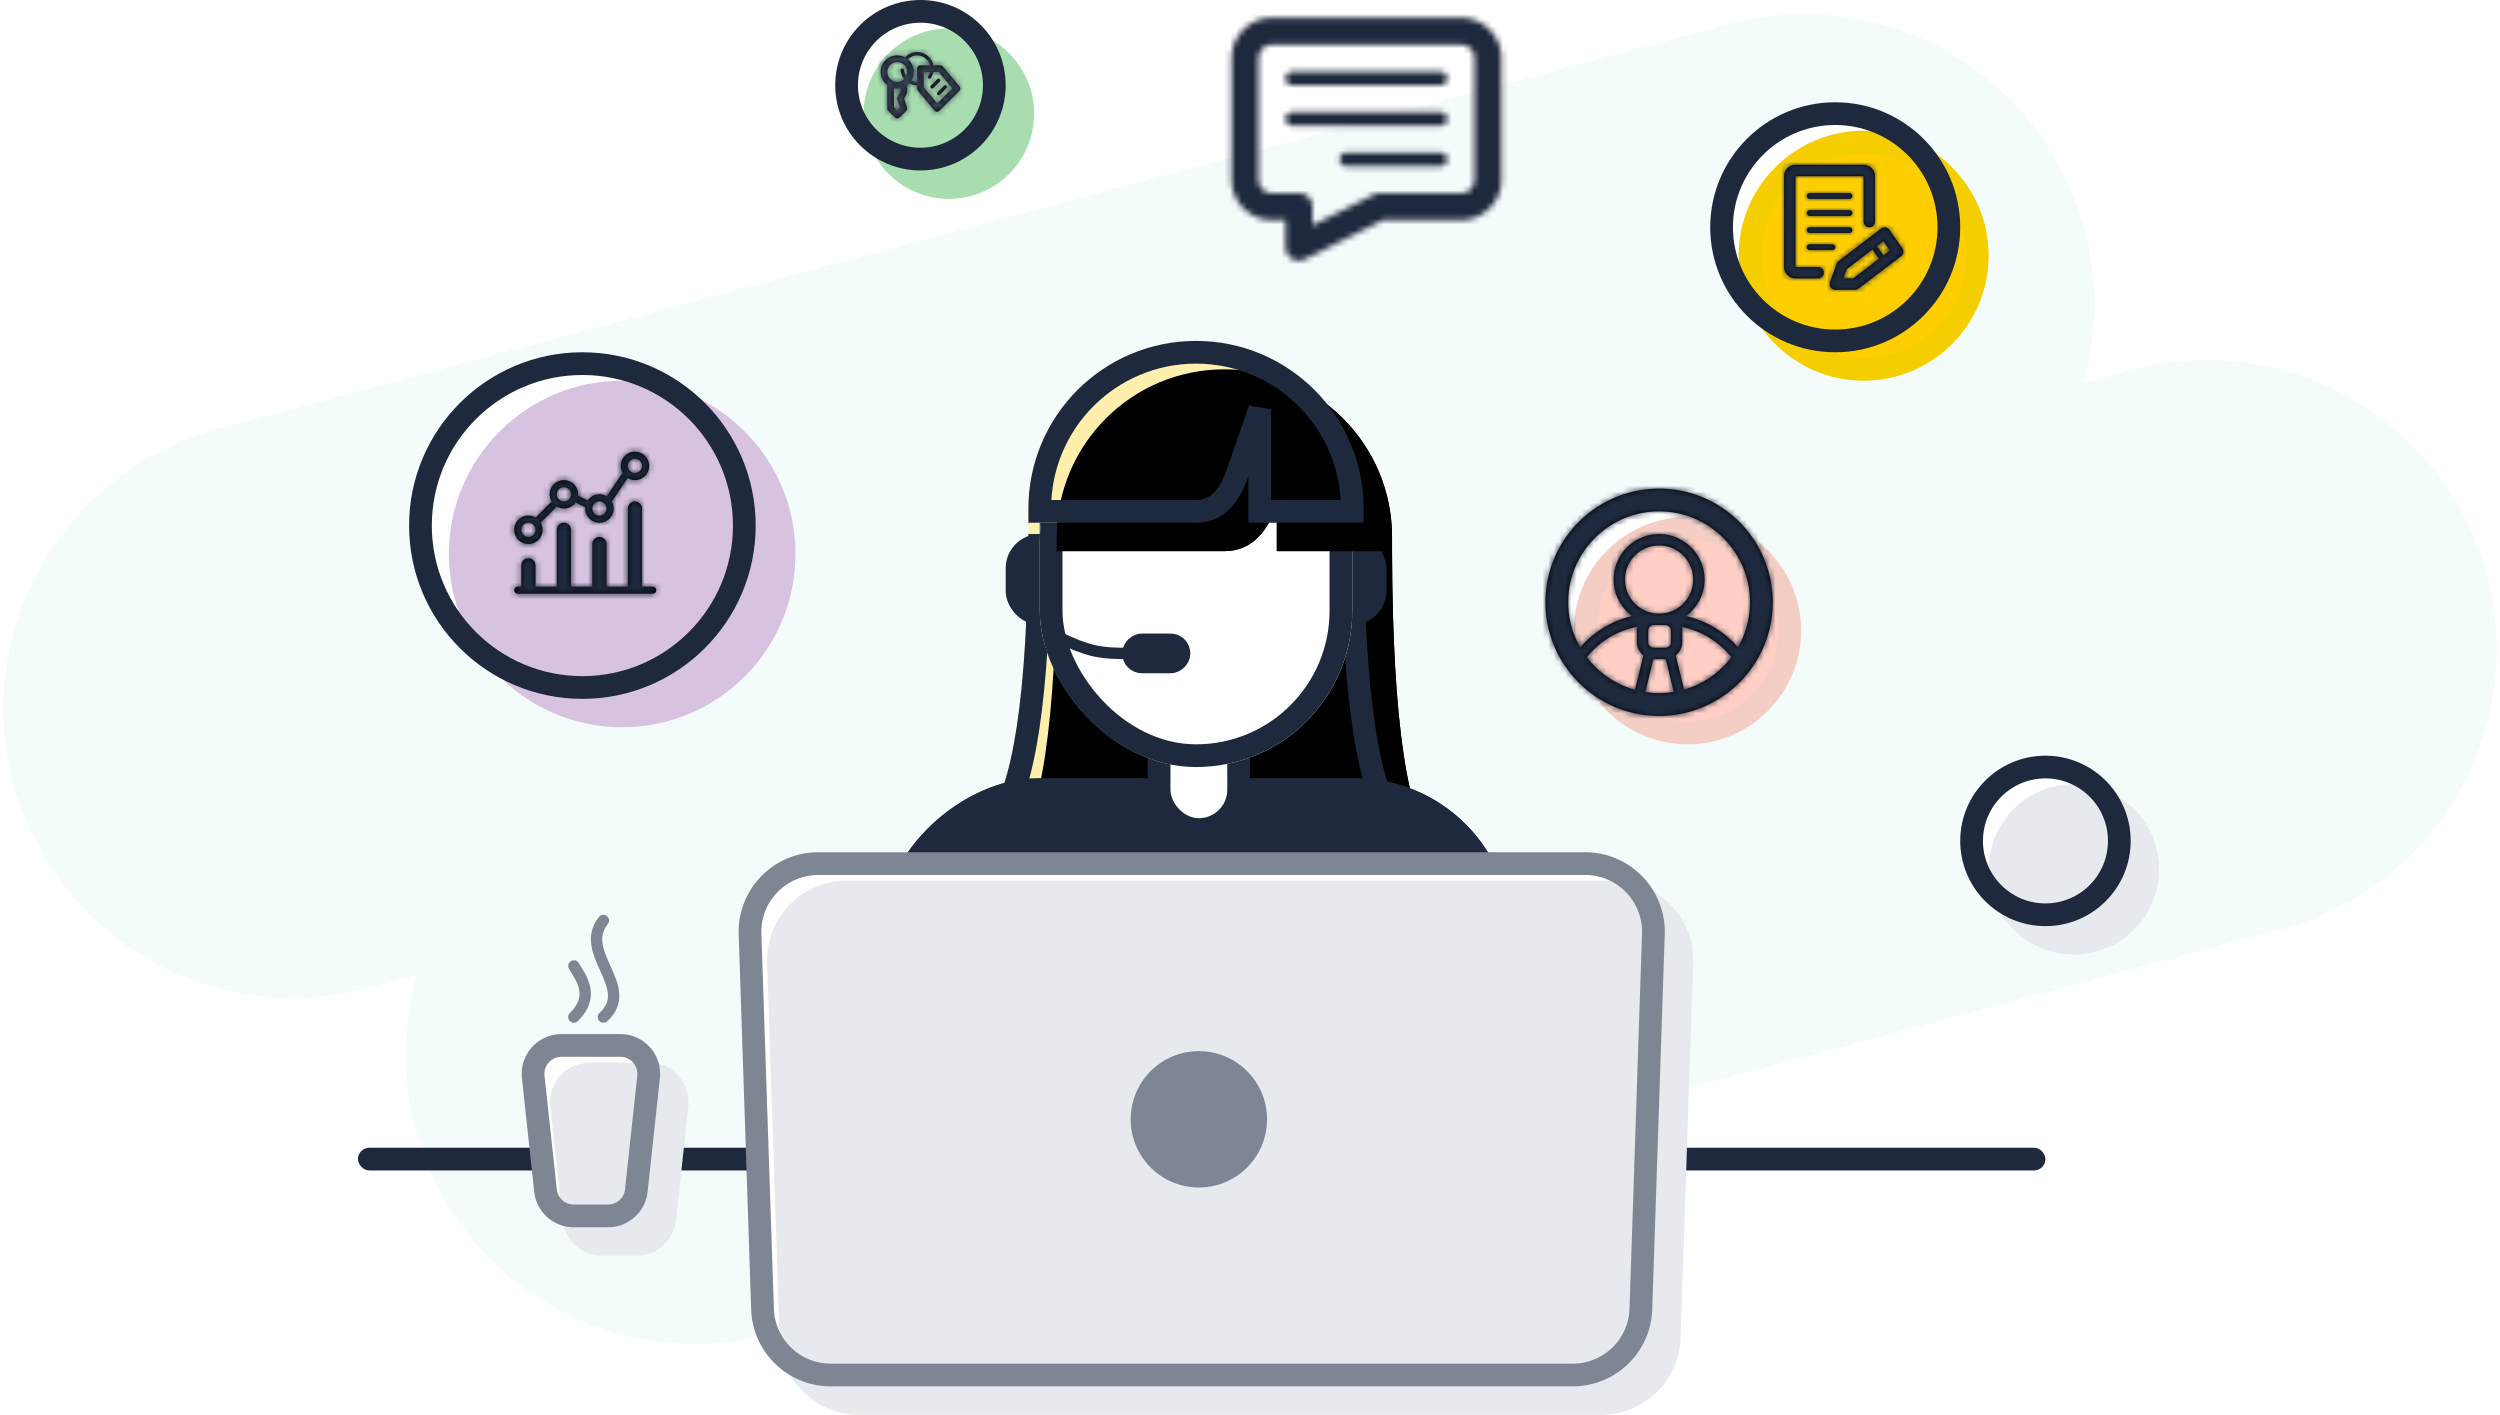
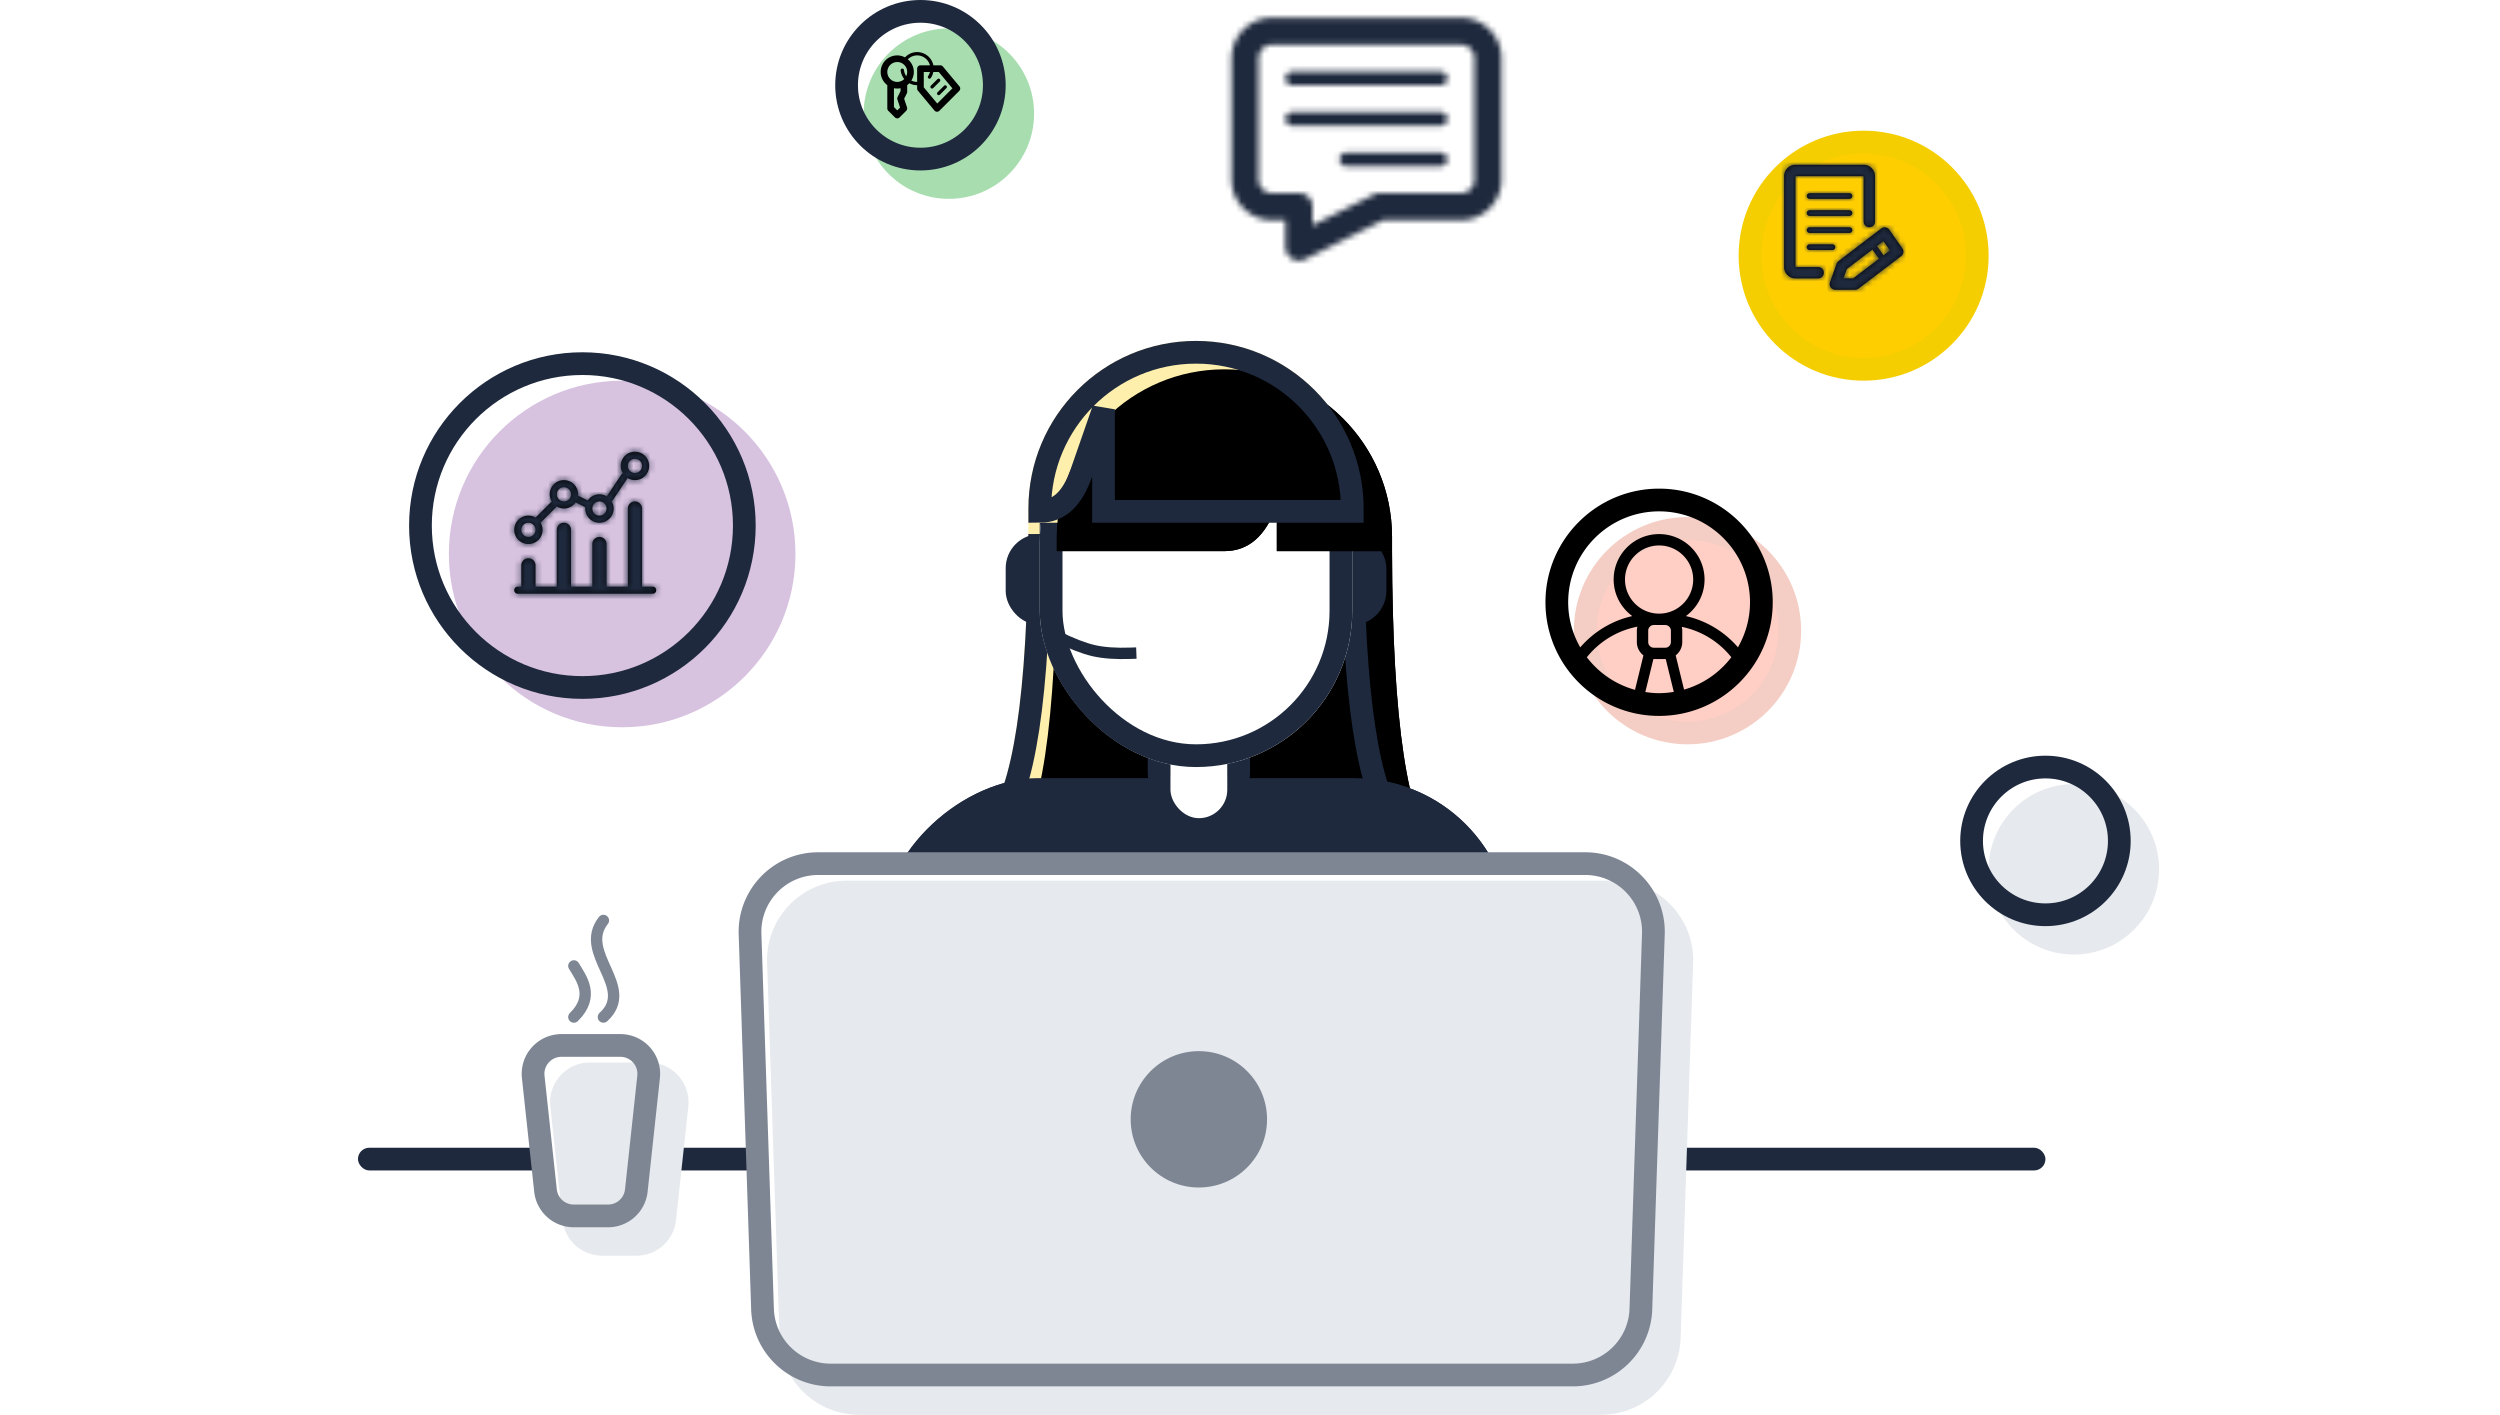
<svg xmlns="http://www.w3.org/2000/svg" xmlns:xlink="http://www.w3.org/1999/xlink" width="440" height="249" viewBox="0 0 440 249">
  <defs>
    <path id="b" d="M192 115h59c.068 30.15 2.735 47.817 8 53 7.897 7.775-82.897 7.775-75 0 5.265-5.183 7.932-22.85 8-53z" />
    <filter id="a" width="113.2%" height="117%" x="-3.3%" y="-4.2%" filterUnits="objectBoundingBox">
      <feOffset dx="5" dy="5" in="SourceAlpha" result="shadowOffsetOuter1" />
      <feComposite in="shadowOffsetOuter1" in2="SourceAlpha" operator="out" result="shadowOffsetOuter1" />
      <feColorMatrix in="shadowOffsetOuter1" values="0 0 0 0 1 0 0 0 0 0.937 0 0 0 0 0.678 0 0 0 1 0" />
    </filter>
    <filter id="c" width="113.2%" height="117%" x="-3.3%" y="-4.2%" filterUnits="objectBoundingBox">
      <feOffset dx="5" dy="5" in="SourceAlpha" result="shadowOffsetInner1" />
      <feComposite in="shadowOffsetInner1" in2="SourceAlpha" k2="-1" k3="1" operator="arithmetic" result="shadowInnerInner1" />
      <feColorMatrix in="shadowInnerInner1" values="0 0 0 0 0.953 0 0 0 0 0.965 0 0 0 0 0.973 0 0 0 1 0" />
    </filter>
    <rect id="d" width="55" height="111" x="194" y="132" rx="27.5" />
    <rect id="e" width="10" height="25" x="217" y="142" rx="5" />
    <rect id="f" width="55" height="67" x="194" y="91" rx="27.5" />
    <path id="h" d="M221.5 83c16.292 0 29.5 13.208 29.5 29.5v2.5h-20.282v-8.125c-1.884 5.417-4.957 8.125-9.218 8.125H192v-2.5c0-16.292 13.208-29.5 29.5-29.5z" />
    <filter id="g" width="116.9%" height="131.2%" x="-4.2%" y="-7.8%" filterUnits="objectBoundingBox">
      <feOffset dx="5" dy="5" in="SourceAlpha" result="shadowOffsetOuter1" />
      <feComposite in="shadowOffsetOuter1" in2="SourceAlpha" operator="out" result="shadowOffsetOuter1" />
      <feColorMatrix in="shadowOffsetOuter1" values="0 0 0 0 1 0 0 0 0 0.937 0 0 0 0 0.678 0 0 0 1 0" />
    </filter>
    <filter id="i" width="116.9%" height="131.2%" x="-4.2%" y="-7.8%" filterUnits="objectBoundingBox">
      <feOffset dx="5" dy="5" in="SourceAlpha" result="shadowOffsetInner1" />
      <feComposite in="shadowOffsetInner1" in2="SourceAlpha" k2="-1" k3="1" operator="arithmetic" result="shadowInnerInner1" />
      <feColorMatrix in="shadowInnerInner1" values="0 0 0 0 0.953 0 0 0 0 0.965 0 0 0 0 0.973 0 0 0 1 0" />
    </filter>
    <path id="j" d="M10 10a1.25 1.25 0 1 0 2.5 0 1.25 1.25 0 0 0-2.5 0zm6.25 2.5a1.25 1.25 0 1 0 2.5 0 1.25 1.25 0 0 0-2.5 0zM22.5 5A1.25 1.25 0 1 0 25 5a1.25 1.25 0 0 0-2.5 0zM6.25 16.25a1.25 1.25 0 1 0-2.5 0 1.25 1.25 0 0 0 2.5 0zm2.682-4.818a.637.637 0 0 1 .195-.128A2.472 2.472 0 0 1 8.75 10c0-1.379 1.121-2.5 2.5-2.5s2.5 1.121 2.5 2.5c0 .078-.016.151-.024.227l1.716.858A2.497 2.497 0 0 1 17.5 10c.483 0 .93.144 1.313.383.015-.035.02-.073.042-.104l2.5-3.75c.07-.105.17-.17.277-.216A2.47 2.47 0 0 1 21.25 5c0-1.379 1.121-2.5 2.5-2.5s2.5 1.121 2.5 2.5-1.121 2.5-2.5 2.5a2.47 2.47 0 0 1-1.313-.383c-.015.035-.02.073-.042.104l-2.5 3.75a.61.61 0 0 1-.276.219c.237.383.381.828.381 1.31 0 1.379-1.121 2.5-2.5 2.5a2.503 2.503 0 0 1-2.5-2.5c0-.079.016-.151.024-.227l-1.716-.858a2.472 2.472 0 0 1-3.361.708.637.637 0 0 1-.13.195l-2.5 2.5a.637.637 0 0 1-.195.128c.236.382.378.824.378 1.304 0 1.379-1.121 2.5-2.5 2.5a2.503 2.503 0 0 1-2.5-2.5c0-1.379 1.121-2.5 2.5-2.5.48 0 .923.143 1.304.377a.637.637 0 0 1 .128-.195l2.5-2.5zM26.876 27.5H3.125a.625.625 0 0 1 0-1.25h.625V22.5a1.249 1.249 0 1 1 2.5 0v3.75H10v-10a1.249 1.249 0 1 1 2.5 0v10h3.75v-7.5a1.249 1.249 0 1 1 2.5 0v7.5h3.75V12.5a1.249 1.249 0 1 1 2.5 0v13.75h1.875a.625.625 0 0 1 0 1.25z" />
    <path id="l" d="M37.879 31.928a16.994 16.994 0 0 0-9.164-5.498c1.982-1.458 3.286-3.786 3.286-6.43 0-4.412-3.588-8-8-8-4.414 0-8 3.588-8 8 0 2.642 1.302 4.972 3.282 6.43a17.035 17.035 0 0 0-9.156 5.508A15.889 15.889 0 0 1 8.001 24c0-8.822 7.176-16 16-16 8.822 0 16 7.178 16 16 0 2.886-.78 5.588-2.122 7.928zm-9.484 7.444l-1.474-6.024A2.978 2.978 0 0 0 28.079 31v-2c0-.232-.034-.454-.082-.672 3.424.7 6.51 2.578 8.718 5.346a16.023 16.023 0 0 1-8.32 5.698zm-6.818.426l1.418-5.808c.028.002.058.01.088.01h1.998c.03 0 .06-.008.09-.01l1.416 5.782a15.98 15.98 0 0 1-2.586.228c-.828 0-1.632-.082-2.424-.202zM24.001 26c-3.31 0-6-2.692-6-6s2.69-6 6-6c3.308 0 6 2.692 6 6s-2.692 6-6 6zm1 2c.038 0 .076.006.114.008a.995.995 0 0 1 .964.992v2a1 1 0 0 1-.998 1h-1.998a.999.999 0 0 1-.998-1v-2a1 1 0 0 1 .998-1h1.918zm-13.716 5.674a15.026 15.026 0 0 1 8.89-5.376 3 3 0 0 0-.09.702v2c0 .958.458 1.802 1.158 2.352l-1.482 6.06a16.025 16.025 0 0 1-8.476-5.738zM24.001 4c-11.028 0-20 8.972-20 20s8.972 20 20 20c11.026 0 20-8.972 20-20s-8.974-20-20-20z" />
    <path id="n" d="M7.5 16a.5.5 0 0 0 0 1h4a.5.5 0 0 0 0-1h-4zm7.5-2.5a.5.5 0 0 0-.5-.5h-7a.5.5 0 0 0 0 1h7a.5.5 0 0 0 .5-.5zm-.5-3.5h-7a.5.5 0 0 0 0 1h7a.5.5 0 0 0 0-1zm0-3h-7a.5.5 0 0 0 0 1h7a.5.5 0 0 0 0-1zm7.127 10.073l-1.145-1.635-1.133.865 1.144 1.634 1.134-.864zm-1.931 1.47l-1.143-1.633-4.52 3.449-.59 1.644h1.705l4.548-3.46zm4.121-1.829a1 1 0 0 1-.213 1.369l-7.513 5.716a.994.994 0 0 1-.605.204h-3.464a.999.999 0 0 1-.941-1.338l1.169-3.26c.065-.181.182-.34.335-.457l7.513-5.732a.995.995 0 0 1 1.425.221l2.294 3.277zM9 22H5c-1.103 0-2-.897-2-2V4c0-1.103.897-2 2-2h12c1.103 0 2 .897 2 2v8a1 1 0 1 1-2 0V4H5v16h4a1 1 0 1 1 0 2z" />
    <path id="p" d="M10.002 8.252l1.167-1.167a.292.292 0 0 1 .412.413l-1.166 1.167a.29.29 0 0 1-.413 0 .292.292 0 0 1 0-.413zm0-2.333a.292.292 0 0 1 .413.412L9.248 7.498a.29.29 0 0 1-.413 0 .292.292 0 0 1 0-.413l1.167-1.166zM2.917 2.917c.965 0 1.75.785 1.75 1.75 0 .264-.063.511-.169.736a2.314 2.314 0 0 1-.402-1.077.295.295 0 0 0-.32-.26.292.292 0 0 0-.26.32c.06.579.288 1.1.629 1.525-.316.312-.75.506-1.228.506-.965 0-1.75-.785-1.75-1.75s.785-1.75 1.75-1.75zm3.5-1.167a2.33 2.33 0 0 1 2.25 1.75H7a.583.583 0 0 0-.583.584v2.333c-.366 0-.708-.092-1.017-.242a2.89 2.89 0 0 0 .434-1.508c0-.899-.417-1.693-1.058-2.228a2.329 2.329 0 0 1 1.641-.689zm6.21 5.797L9.957 10.22 7.584 7.372V4.667H8.67a2.322 2.322 0 0 1-.324.728.291.291 0 1 0 .482.328c.219-.322.362-.681.438-1.056h.96l2.4 2.88zM3.5 8.03l-.522 1.043a.585.585 0 0 0-.031.446l.469 1.408-.499.499-.583-.583V7.524a2.91 2.91 0 0 0 1.166 0v.505zM1.17 6.987L1.167 7v4.084c0 .154.061.302.17.412l1.167 1.167a.584.584 0 0 0 .825 0l1.167-1.167a.585.585 0 0 0 .14-.597l-.506-1.52.475-.951a.587.587 0 0 0 .062-.261V7l-.002-.013c.136-.103.263-.214.38-.339.41.22.874.352 1.372.352v.584c0 .136.048.268.135.373l2.916 3.5a.585.585 0 0 0 .423.21h.026a.584.584 0 0 0 .412-.171l3.5-3.5a.584.584 0 0 0 .036-.786l-2.917-3.5a.583.583 0 0 0-.448-.21H9.274a2.92 2.92 0 0 0-2.857-2.333 2.92 2.92 0 0 0-2.14.936 2.874 2.874 0 0 0-1.36-.353A2.92 2.92 0 0 0 0 4.667c0 .95.463 1.787 1.169 2.32z" />
    <path id="r" d="M33.25 32.063c0 .655-.532 1.187-1.188 1.187H15.439a1.188 1.188 0 0 1 0-2.375h16.624c.656 0 1.188.532 1.188 1.188zm9.5-7.126c0 .656-.532 1.188-1.188 1.188H15.439a1.188 1.188 0 0 1 0-2.375h26.124c.656 0 1.188.532 1.188 1.188zm0-7.125c0 .656-.532 1.188-1.188 1.188H15.439a1.188 1.188 0 0 1 0-2.375h26.124c.656 0 1.188.532 1.188 1.188zm9.5-3.562c0-3.928-3.197-7.125-7.125-7.125h-33.25c-3.928 0-7.125 3.197-7.125 7.125v21.375c0 3.928 3.197 7.125 7.125 7.125h13.692l13.746 6.876a2.386 2.386 0 0 0 2.311-.105A2.381 2.381 0 0 0 42.75 47.5v-4.75h2.375c3.928 0 7.125-3.197 7.125-7.125V14.25zM47.5 35.625A2.377 2.377 0 0 1 45.125 38h-4.75A2.374 2.374 0 0 0 38 40.375v3.282L27.189 38.25A2.39 2.39 0 0 0 26.125 38h-14.25A2.377 2.377 0 0 1 9.5 35.625V14.25a2.377 2.377 0 0 1 2.375-2.375h33.25A2.377 2.377 0 0 1 47.5 14.25v21.375z" />
  </defs>
  <g fill="none" fill-rule="evenodd" transform="translate(-11 -23)">
-     <path fill="#C8ECED" d="M377.631 90.412l8.648-2.317c27.17-7.28 55.097 8.844 62.377 36.014 7.28 27.17-8.843 55.097-36.013 62.377l-266.118 71.306c-27.17 7.28-55.097-8.843-62.377-36.013-2.48-9.258-2.244-18.604.22-27.191l-8.647 2.317c-27.17 7.28-55.097-8.844-62.377-36.014-7.28-27.17 8.843-55.097 36.013-62.377l266.118-71.306c27.17-7.28 55.097 8.843 62.377 36.013 2.48 9.258 2.244 18.604-.22 27.191z" opacity=".2" />
    <use fill="#000" filter="url(#a)" xlink:href="#b" />
    <use fill="#FFEFAD" xlink:href="#b" />
    <use fill="#000" filter="url(#c)" xlink:href="#b" />
    <path stroke="#1E293D" stroke-width="4" d="M193.992 117c-.174 28.395-2.683 45.442-7.931 51.71l.002.001c1.453.619 4.102 1.2 7.7 1.68 6.941.927 17.07 1.44 27.737 1.44 10.666 0 20.796-.513 27.738-1.44 3.597-.48 6.246-1.061 7.7-1.68h.001c-5.248-6.27-7.757-23.316-7.93-51.711h-55.017z" />
    <rect width="14" height="21" x="215" y="145" stroke="#1E293D" stroke-width="4" rx="7" />
    <g transform="rotate(90 221.5 187.5)">
      <use fill="#1E293D" xlink:href="#d" />
      <rect width="51" height="107" x="196" y="134" stroke="#1E293D" stroke-width="4" rx="25.5" />
    </g>
    <rect width="8" height="12" x="245" y="119" stroke="#1E293D" stroke-width="4" rx="4" />
    <rect width="8" height="12" x="190" y="119" stroke="#1E293D" stroke-width="4" rx="4" />
    <rect width="297" height="4" x="74" y="225" fill="#1E293D" rx="2" />
    <use fill="#FFF" xlink:href="#e" />
    <rect width="10" height="25" x="217" y="142" rx="5" />
    <path fill="#FFF" d="M155 175h135c6.627 0 12 5.373 12 12a12 12 0 0 1-.007.4l-2.197 66c-.215 6.468-5.521 11.6-11.993 11.6H157.198c-6.472 0-11.778-5.132-11.994-11.6l-2.197-66c-.22-6.624 4.97-12.173 11.594-12.393.133-.005.266-.007.4-.007z" />
    <path fill="#E6E9ED" stroke="#E6E9ED" stroke-linecap="round" stroke-linejoin="round" stroke-width="4" d="M160 180h135c6.627 0 12 5.373 12 12a12 12 0 0 1-.007.4l-2.197 66c-.215 6.468-5.521 11.6-11.993 11.6H162.198c-6.472 0-11.778-5.132-11.994-11.6l-2.197-66c-.22-6.624 4.97-12.173 11.594-12.393.133-.005.266-.007.4-.007z" />
    <path stroke="#7E8694" stroke-linecap="round" stroke-linejoin="round" stroke-width="4" d="M155 175h135c6.627 0 12 5.373 12 12a12 12 0 0 1-.007.4l-2.197 66c-.215 6.468-5.521 11.6-11.993 11.6H157.198c-6.472 0-11.778-5.132-11.994-11.6l-2.197-66c-.22-6.624 4.97-12.173 11.594-12.393.133-.005.266-.007.4-.007z" />
    <path stroke="#7E8694" stroke-linecap="round" stroke-linejoin="round" stroke-width="2" d="M117.2 185c-4.56 5.751 5.762 11.749 0 17M112 193c1.262 2.117 3.787 5.294 0 9" />
    <path fill="#FFF" d="M109.817 207h10.366a5 5 0 0 1 4.971 5.537l-2.162 20a5 5 0 0 1-4.97 4.463h-6.043a5 5 0 0 1-4.97-4.463l-2.163-20a5 5 0 0 1 4.971-5.537z" />
    <path fill="#E6E9ED" stroke="#E6E9ED" stroke-linecap="round" stroke-linejoin="round" stroke-width="4" d="M114.817 212h10.366a5 5 0 0 1 4.971 5.537l-2.162 20a5 5 0 0 1-4.97 4.463h-6.043a5 5 0 0 1-4.97-4.463l-2.163-20a5 5 0 0 1 4.971-5.537z" />
    <path stroke="#7E8694" stroke-linecap="round" stroke-linejoin="round" stroke-width="4" d="M109.817 207h10.366a5 5 0 0 1 4.971 5.537l-2.162 20a5 5 0 0 1-4.97 4.463h-6.043a5 5 0 0 1-4.97-4.463l-2.163-20a5 5 0 0 1 4.971-5.537z" />
    <use fill="#FFF" xlink:href="#f" />
    <rect width="51" height="63" x="196" y="93" stroke="#1E293D" stroke-width="4" rx="25.5" />
    <use fill="#000" filter="url(#g)" xlink:href="#h" />
    <use fill="#FFEFAD" xlink:href="#h" />
    <use fill="#000" filter="url(#i)" xlink:href="#h" />
-     <path stroke="#1E293D" stroke-width="4" d="M194 113h27.5c3.315 0 5.702-2.104 7.33-6.782l3.888-11.179V113H249v-.5c0-15.188-12.312-27.5-27.5-27.5S194 97.312 194 112.5v.5z" />
-     <rect width="3" height="8" x="213" y="134" stroke="#1E293D" stroke-width="4" rx="1.5" transform="rotate(90 214.5 138)" />
+     <path stroke="#1E293D" stroke-width="4" d="M194 113c3.315 0 5.702-2.104 7.33-6.782l3.888-11.179V113H249v-.5c0-15.188-12.312-27.5-27.5-27.5S194 97.312 194 112.5v.5z" />
    <path stroke="#1E293D" stroke-linecap="square" stroke-width="2" d="M210 137.974c-2.599.092-4.765-.06-6.5-.458-1.735-.397-3.901-1.235-6.5-2.516" />
    <circle cx="113.5" cy="115.5" r="28.5" fill="#FFF" />
    <circle cx="120.5" cy="120.5" r="28.5" fill="#D7C2E0" stroke="#D7C2E0" stroke-linecap="round" stroke-linejoin="round" stroke-width="4" />
    <circle cx="113.5" cy="115.5" r="28.5" stroke="#1E293D" stroke-linecap="round" stroke-linejoin="round" stroke-width="4" />
    <g transform="translate(99 100)">
      <mask id="k" fill="#fff">
        <use xlink:href="#j" />
      </mask>
      <use fill="#000" xlink:href="#j" />
      <g mask="url(#k)">
        <path fill="#1E293D" d="M-47.5-47.5h125v125h-125z" />
      </g>
    </g>
    <circle cx="303" cy="129" r="18" fill="#FFF" />
    <circle cx="308" cy="134" r="18" fill="#FFCEC4" stroke="#F4CEC4" stroke-linecap="round" stroke-linejoin="round" stroke-width="4" />
    <g transform="translate(279 105)">
      <mask id="m" fill="#fff">
        <use xlink:href="#l" />
      </mask>
      <use fill="#000" xlink:href="#l" />
      <g mask="url(#m)">
-         <path fill="#1E293D" d="M-76-76h200v200H-76z" />
-       </g>
+         </g>
    </g>
    <circle cx="222" cy="220" r="12" fill="#7E8694" />
    <circle cx="334" cy="63" r="20" fill="#FFF" />
    <circle cx="339" cy="68" r="20" fill="#FFCE00" stroke="#F4CE00" stroke-linecap="round" stroke-linejoin="round" stroke-width="4" />
-     <circle cx="334" cy="63" r="20" stroke="#1E293D" stroke-linecap="round" stroke-linejoin="round" stroke-width="4" />
    <g transform="translate(322 50)">
      <mask id="o" fill="#fff">
        <use xlink:href="#n" />
      </mask>
      <use fill="#000" xlink:href="#n" />
      <g mask="url(#o)">
        <path fill="#1E293D" d="M-38-38H62V62H-38z" />
      </g>
    </g>
    <circle cx="173" cy="38" r="13" fill="#FFF" />
    <circle cx="178" cy="43" r="13" fill="#A8DDAF" stroke="#A8DDAF" stroke-linecap="round" stroke-linejoin="round" stroke-width="4" />
    <circle cx="173" cy="38" r="13" stroke="#1E293D" stroke-linecap="round" stroke-linejoin="round" stroke-width="4" />
    <g transform="translate(166 31)">
      <mask id="q" fill="#fff">
        <use xlink:href="#p" />
      </mask>
      <use fill="#000" xlink:href="#p" />
      <g mask="url(#q)">
-         <path fill="#3C475B" d="M-22.167-22.167h58v58h-58z" />
-       </g>
+         </g>
    </g>
    <circle cx="371" cy="171" r="13" fill="#FFF" />
    <circle cx="376" cy="176" r="13" fill="#E6E9ED" stroke="#E6E9ED" stroke-linecap="round" stroke-linejoin="round" stroke-width="4" />
    <circle cx="371" cy="171" r="13" stroke="#1E293D" stroke-linecap="round" stroke-linejoin="round" stroke-width="4" />
    <g transform="matrix(-1 0 0 1 280 19)">
      <mask id="s" fill="#fff">
        <use xlink:href="#r" />
      </mask>
      <use fill="#FFF" xlink:href="#r" />
      <g mask="url(#s)">
        <path fill="#1E293D" d="M-90.25-90.25h238v238h-238z" />
      </g>
    </g>
  </g>
</svg>